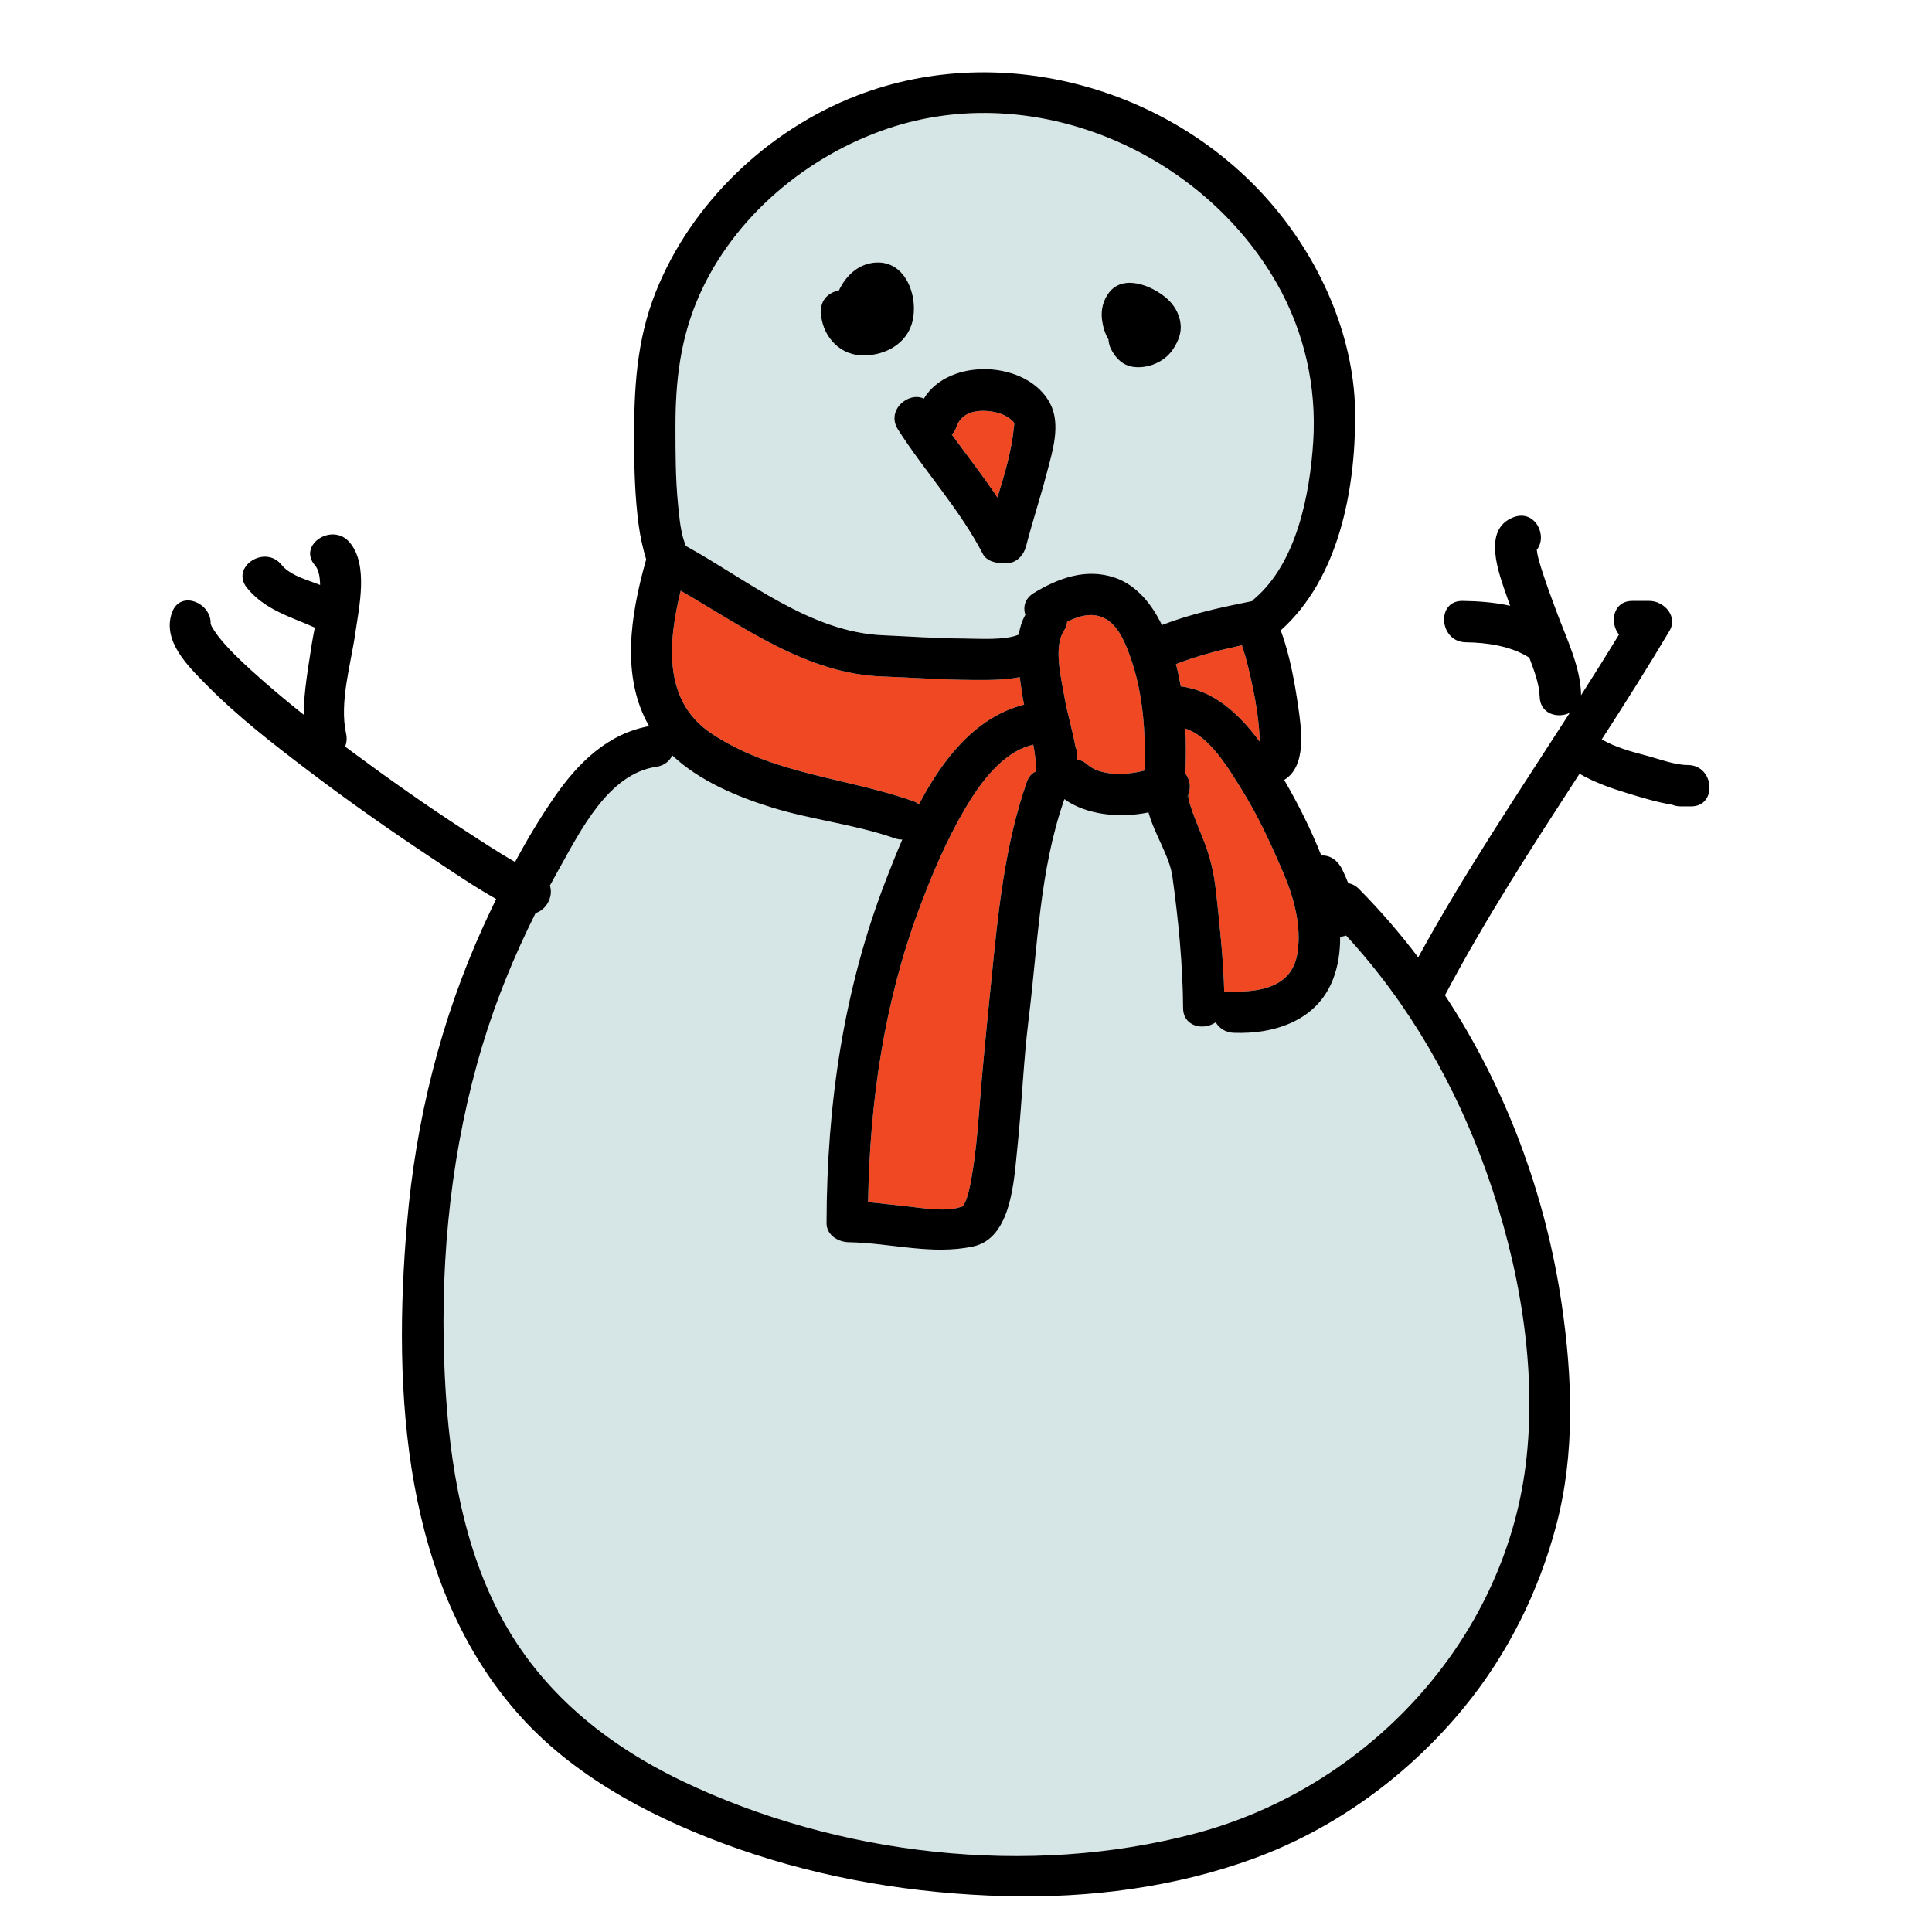
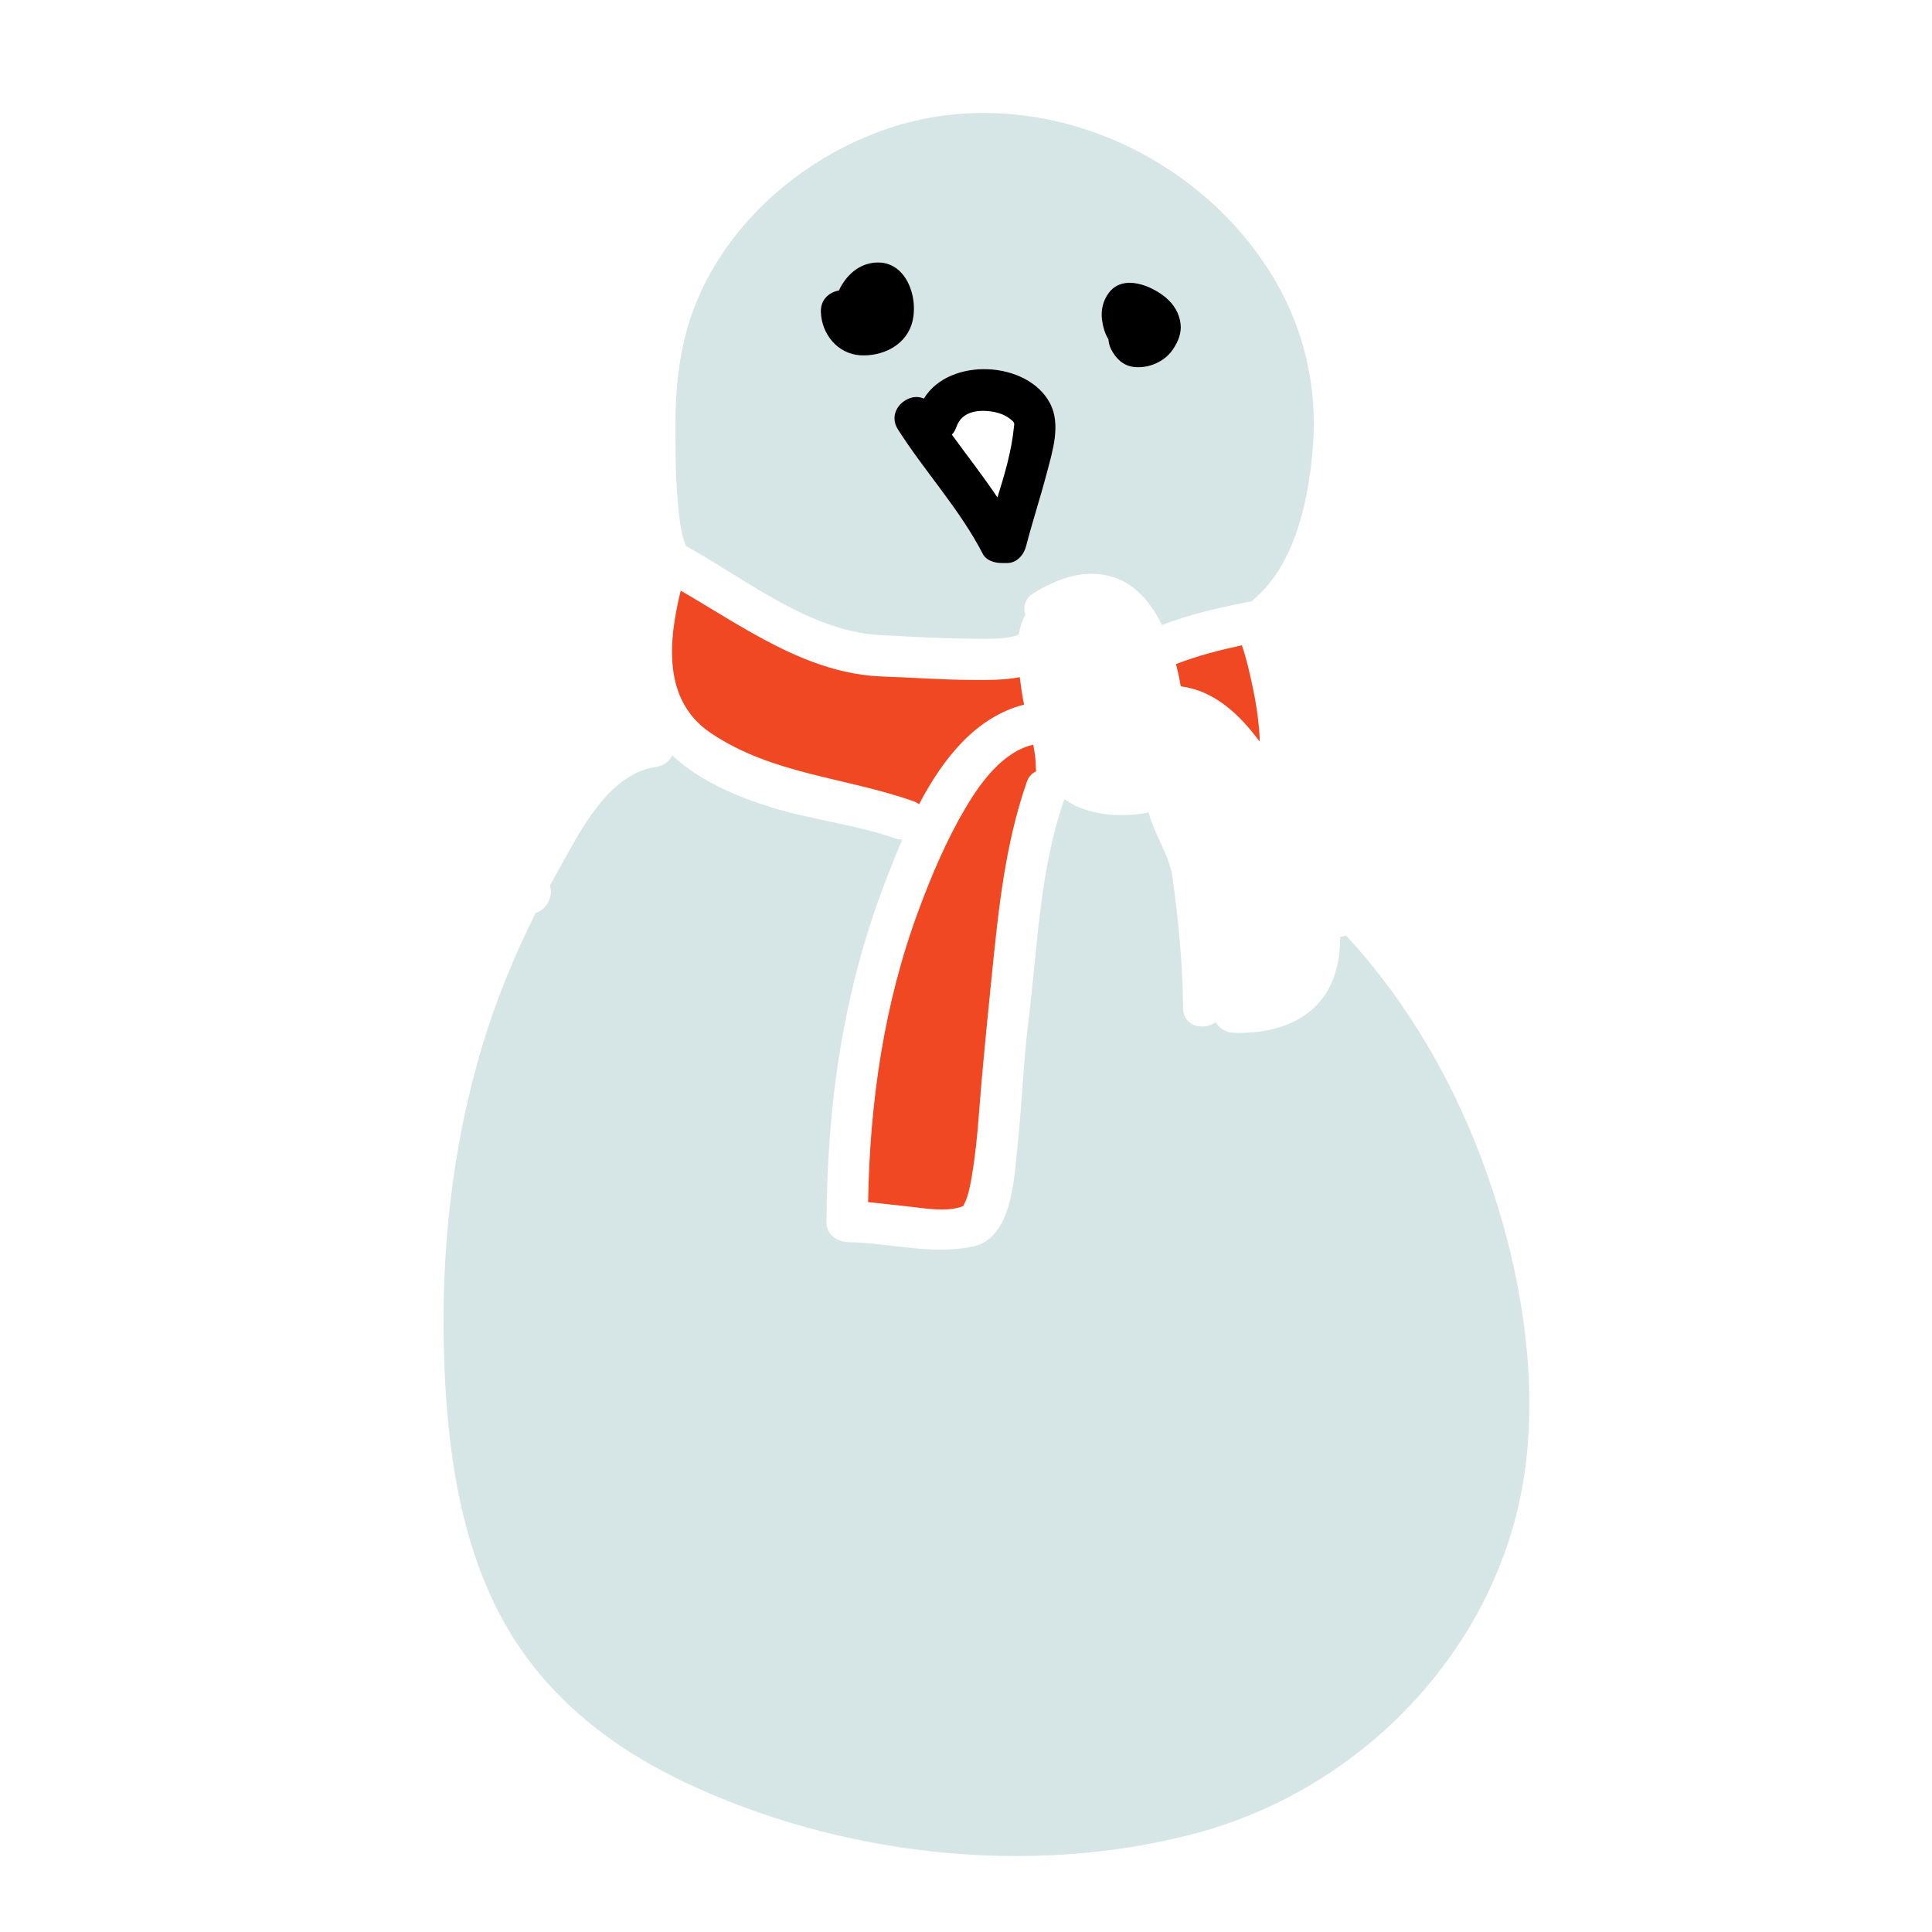
<svg xmlns="http://www.w3.org/2000/svg" version="1.1" id="Layer_1" x="0px" y="0px" width="512px" height="512px" viewBox="0 0 512 512" style="enable-background:new 0 0 512 512;" xml:space="preserve">
  <style type="text/css">

	.st0{fill:#127274;}
	.st1{fill:#14B6B9;}
	.st2{fill:#EF4823;}
	.st3{fill:#BCBCBC;}
	.st4{fill:#F6851F;}
	.st5{fill:#C56528;}
	.st6{fill:#FEBF10;}
	.st7{fill:none;}
	.st8{fill:#010101;}
	.st9{fill:#3AB37C;}
	.st10{fill:#D6E5E5;}
	.st11{fill:#71C598;}
	.st12{fill:#74CCCF;}

</style>
  <g>
    <g>
      <g>
-         <path class="st2" d="M267.439,110.822c-1.495-1.102-3.416-1.64-5.24-1.84c-3.734-0.41-7.445,0.378-8.752,4.194     c-0.291,0.85-0.705,1.51-1.199,2.004c4.029,5.556,8.285,10.954,12.082,16.656c1.904-6.113,3.744-12.271,4.359-18.567     C268.8,112.145,269.113,112.054,267.439,110.822z" />
-       </g>
+         </g>
    </g>
    <g>
      <g>
-         <path class="st2" d="M299.637,174.361c-1.32-3.748-3.225-8.754-7.088-10.603c-3.191-1.528-6.643-0.548-9.736,1.002     c-0.056,0.765-0.32,1.577-0.867,2.413c-2.862,4.379-0.631,12.894,0.187,17.745c0.704,4.182,2.136,8.679,2.886,13.065     c0.309,0.647,0.486,1.417,0.486,2.317v0.972c0.892,0.155,1.793,0.57,2.646,1.318c3.494,3.066,10.119,2.917,15.127,1.615     C303.697,194.284,302.906,183.647,299.637,174.361z" />
-       </g>
+         </g>
    </g>
    <g>
      <g>
-         <path class="st2" d="M340.083,231.279c-3.231-7.553-6.663-15.06-11.019-22.043c-3.086-4.947-8.39-14.167-14.938-16.148     c0.198,4,0.181,8.002,0.017,11.925c1.37,1.866,1.769,4.494,0.007,6.842c0.535-0.712,0.752-1.139,0.828-1.323     c-0.058,0.228-0.139,0.817,0.119,1.706c0.31,1.068,0.632,2.13,1.015,3.175c0.835,2.279,1.751,4.523,2.662,6.773     c1.893,4.676,2.913,8.989,3.47,14.008c0.982,8.844,1.936,17.798,2.191,26.717c0.495-0.132,1.045-0.199,1.658-0.176     c7.674,0.285,16.217-1.07,17.701-9.925C345.008,245.566,342.924,237.918,340.083,231.279z" />
-       </g>
+         </g>
    </g>
    <g>
      <g>
        <path class="st2" d="M333.675,193.279c-0.292-3.494-0.825-6.964-1.533-10.397c-0.808-3.909-1.704-8.004-3.028-11.875     c-5.867,1.26-11.646,2.742-17.277,4.91c-0.064,0.025-0.127,0.041-0.191,0.063c0.506,1.945,0.926,3.919,1.271,5.914     c8.865,1.092,15.637,7.481,20.884,14.616C333.848,195.441,333.764,194.333,333.675,193.279z" />
      </g>
    </g>
    <g>
      <g>
        <path class="st10" d="M338.407,75.175c-19.901-34.937-64.2-54.181-103.011-41.144c-21.514,7.227-40.897,23.412-50.133,44.368     c-4.977,11.295-6.269,22.587-6.254,34.801c0.008,6.799,0.003,13.64,0.676,20.413c0.293,2.935,0.545,5.962,1.314,8.819     c0.199,0.744,0.492,1.504,0.756,2.263c0.071,0.037,0.143,0.065,0.215,0.105c16.145,8.909,32.737,22.694,51.889,23.542     c7.183,0.318,14.361,0.838,21.554,0.873c4.019,0.02,10.899,0.536,14.571-1.048c0.293-1.881,0.847-3.651,1.736-5.228     c-0.65-2.021-0.164-4.314,2.223-5.772c6.555-4.005,13.901-6.659,21.479-4.086c5.871,1.994,9.893,7.153,12.507,12.574     c0.091-0.04,0.176-0.083,0.271-0.12c7.645-2.944,15.594-4.627,23.604-6.234c0.193-0.218,0.398-0.432,0.637-0.634     c11.201-9.531,14.654-27.6,15.566-41.488C348.964,102.559,345.679,87.94,338.407,75.175z M227.996,94.158     c-6.054-0.372-10.291-5.662-10.459-11.504c-0.096-3.296,2.232-5.241,4.767-5.666c1.862-3.928,5.156-7.103,9.739-7.409     c8.459-0.565,11.721,10.087,9.469,16.624C239.586,91.799,233.545,94.498,227.996,94.158z M277.402,125.415     c-1.699,6.49-3.81,12.867-5.484,19.361c-0.578,2.245-2.449,4.436-4.975,4.436h-1.5c-1.818,0-4.065-0.63-4.983-2.409     c-6.14-11.897-15.337-21.753-22.499-32.999c-3.18-4.992,2.645-10.108,6.877-8.175c6.654-11.049,27.445-10.115,33.435,1.249     C281.241,112.511,278.912,119.647,277.402,125.415z M310.797,92.662c-2.2,3.272-6.547,5.068-10.393,4.583     c-2.855-0.361-4.791-2.349-6.006-4.793c-0.379-0.766-0.58-1.634-0.658-2.53c-0.959-1.533-1.473-3.462-1.695-5.176     c-0.336-2.574,0.268-5.145,1.854-7.208c3.816-4.962,11.301-1.854,15.137,1.395c2.071,1.755,3.484,4.102,3.823,6.811     C313.182,88.328,312.193,90.584,310.797,92.662z" />
      </g>
    </g>
    <g>
      <g>
        <path class="st10" d="M394.02,310.91c-8.227-23.2-20.572-44.869-37.279-62.969c-0.547,0.183-1.08,0.279-1.594,0.292     c0.049,3.902-0.496,7.768-1.934,11.418c-4.27,10.835-15.443,14.456-26.273,14.054c-2.225-0.083-3.832-1.243-4.768-2.78     c-3.209,2.24-8.604,1.186-8.641-3.782c-0.089-11.606-1.254-23.432-2.85-34.919c-0.732-5.273-4.749-11.168-6.319-16.923     c-7.495,1.554-16.452,0.728-22.301-3.528c-0.036,0.132-0.069,0.263-0.116,0.396c-6.448,18.603-6.928,38.465-9.334,57.82     c-1.436,11.55-1.807,23.159-3.049,34.726c-0.863,8.058-1.49,23.426-11.658,25.609c-10.993,2.361-21.941-0.95-32.959-1.124     c-2.803-0.044-5.917-1.868-5.908-5.062c0.081-31.318,4.438-61.775,15.789-91.065c1.299-3.351,2.713-6.938,4.289-10.581     c-0.654,0.005-1.338-0.098-2.042-0.345c-10.52-3.697-21.728-4.836-32.366-8.108c-9.248-2.844-19.382-7.076-26.537-13.85     c-0.736,1.508-2.127,2.714-4.223,3.017c-12.728,1.839-20.098,16.979-25.738,26.975c-0.844,1.495-1.664,3.004-2.48,4.516     c0.967,2.823-0.848,6.364-3.791,7.278c-5.628,11.25-10.434,22.93-14.062,34.964c-8.159,27.069-11.17,55.65-10.153,83.879     c0.822,22.856,4.094,47.042,14.986,67.506c10.672,20.05,27.957,34.038,48.248,43.745c41.061,19.643,91.812,25.536,135.963,13.771     c45.162-12.034,81.537-50.636,87.393-97.581C407.506,362.668,402.578,335.049,394.02,310.91z" />
      </g>
    </g>
    <g>
      <g>
        <path class="st2" d="M274.533,203.848c0-2.133-0.284-4.306-0.701-6.494c-8.113,1.827-14.115,10.208-18.051,16.905     c-4.994,8.497-8.844,17.589-12.276,26.812c-9.276,24.919-12.999,51.052-13.449,77.511c3.206,0.295,6.404,0.716,9.603,1.033     c4.564,0.452,10.898,1.745,15.344,0.122c0.1-0.037,0.163-0.061,0.237-0.089c0.386-0.725,0.737-1.465,1.004-2.245     c0.63-1.843,0.978-3.859,1.306-5.775c0.92-5.388,1.453-10.834,1.865-16.282c0.924-12.174,2.154-24.217,3.377-36.363     c1.77-17.56,3.485-34.931,9.301-51.706c0.523-1.508,1.431-2.419,2.494-2.855C274.568,204.23,274.533,204.052,274.533,203.848z" />
      </g>
    </g>
    <g>
      <g>
        <path class="st2" d="M270.783,183.336c-0.172-1.215-0.367-2.524-0.545-3.887c-4.221,0.847-8.81,0.76-12.773,0.741     c-7.885-0.038-15.738-0.64-23.613-0.913c-19.963-0.692-36.676-13.056-53.455-22.743c-3.293,13.429-4.84,29.102,7.979,37.731     c16.3,10.973,35.51,11.677,53.593,18.03c0.63,0.221,1.155,0.509,1.586,0.847c6.341-12.084,14.995-23.111,27.842-26.415     C271.154,185.588,270.941,184.455,270.783,183.336z" />
      </g>
    </g>
    <g>
      <g>
-         <path d="M447.287,202.739c-3.512,0-7.644-1.621-11.02-2.508c-3.896-1.023-8.219-2.196-11.782-4.286     c6.128-9.502,12.185-19.048,17.952-28.771c2.31-3.893-1.51-7.932-5.35-7.932h-4.5c-5.135,0-6.088,5.751-3.544,8.924     c-3.288,5.404-6.652,10.761-10.056,16.094c0.006-0.151,0.013-0.301,0.008-0.458c-0.229-7.152-3.792-14.496-6.259-21.083     c-1.473-3.933-2.942-7.868-4.209-11.873c-0.433-1.366-0.866-2.77-1.126-4.174c-0.059-0.318-0.102-0.638-0.135-0.959     c2.972-3.741-0.469-10.733-6.074-8.677c-8.668,3.179-3.869,15.202-1.807,21.197c0.264,0.77,0.543,1.534,0.816,2.3     c-4.178-0.923-8.542-1.239-12.613-1.291c-7.085-0.091-6.199,10.879,0.848,10.97c5.578,0.072,11.811,0.967,16.628,3.942     c0.071,0.044,0.142,0.077,0.212,0.117c1.225,3.316,2.636,6.846,2.75,10.378c0.146,4.589,4.794,5.845,7.992,4.241     c-13.758,21.392-27.965,42.503-40.182,64.825c-4.822-6.369-10.055-12.432-15.691-18.125c-0.902-0.911-1.875-1.383-2.836-1.523     c-0.504-1.234-1.02-2.463-1.604-3.663c-1.096-2.252-3.117-3.848-5.55-3.675c-2.72-6.874-6.108-13.636-9.834-20.038     c6.004-3.628,4.586-13.398,3.74-19.286c-0.951-6.625-2.261-13.862-4.646-20.354c15.36-13.751,19.704-36.99,19.726-56.72     c0.021-20.14-8.622-40.116-21.422-55.405c-26.391-31.521-71.977-44.488-110.59-29.611c-23.654,9.114-43.943,28.475-53.344,52.059     c-5.148,12.913-5.785,25.883-5.741,39.593c0.023,7.383,0.226,14.776,1.204,22.102c0.416,3.11,1.093,6.212,2.008,9.214     c-0.047,0.13-0.094,0.258-0.133,0.395c-4.081,14.519-6.574,30.753,0.9,43.757c-11.018,2.006-18.907,9.822-25.111,18.815     c-3.787,5.489-7.232,11.263-10.419,17.177c-4.72-2.685-9.274-5.722-13.785-8.658c-9.955-6.479-19.671-13.332-29.214-20.402     c-0.679-0.503-1.355-1.011-2.033-1.517c0.407-1.008,0.538-2.172,0.257-3.445c-1.823-8.257,1.257-18.368,2.434-26.542     c0.991-6.89,3.597-18.294-1.565-24.211c-4.604-5.276-13.779,0.811-9.119,6.151c0.965,1.106,1.334,2.993,1.367,5.216     c-0.699-0.27-1.402-0.534-2.109-0.794c-2.877-1.058-6.13-2.118-8.138-4.573c-4.454-5.448-13.614,0.654-9.119,6.151     c4.816,5.891,11.495,7.586,17.96,10.514c-0.322,1.676-0.622,3.177-0.791,4.301c-0.92,6.126-2.117,12.501-2.147,18.794     c-4.751-3.782-9.406-7.683-13.894-11.767c-2.926-2.663-5.923-5.531-8.251-8.388c-0.833-1.022-1.584-2.109-2.249-3.248     c-0.024-0.089-0.166-0.409-0.272-0.665c0.226-5.607-8.034-9.085-10.222-3.065c-2.74,7.542,4.238,14.252,9.055,19.154     c8.287,8.434,17.774,15.756,27.172,22.895c10.655,8.095,21.623,15.779,32.77,23.181c5.498,3.651,11.077,7.461,16.89,10.738     c-1.171,2.416-2.314,4.84-3.419,7.268c-11.346,24.941-17.875,51.503-20.214,78.746c-3.812,44.401-1.179,96.155,30.317,130.866     c15.08,16.619,36.52,27.51,57.412,34.823c22.775,7.974,46.731,11.916,70.824,12.546c22.296,0.583,45.127-2.329,66.121-10.063     c21.67-7.983,40.938-22.19,55.524-40.019c11.515-14.074,19.705-30.581,24.353-48.128c5.053-19.072,4.306-39.19,1.477-58.555     c-4.254-29.104-14.767-57.418-30.953-81.976c10.715-20.277,23.194-39.48,35.658-58.698c4.011,2.305,8.32,3.824,12.809,5.19     c3.713,1.129,7.752,2.372,11.752,3.016c0.67,0.282,1.43,0.445,2.283,0.445h2.701     C455.224,213.708,454.346,202.739,447.287,202.739z M340.083,231.279c2.841,6.64,4.925,14.288,3.712,21.532     c-1.484,8.854-10.027,10.209-17.701,9.925c-0.613-0.023-1.163,0.044-1.658,0.176c-0.256-8.918-1.209-17.873-2.191-26.717     c-0.557-5.019-1.577-9.332-3.47-14.008c-0.911-2.25-1.827-4.494-2.662-6.773c-0.383-1.045-0.705-2.107-1.015-3.175     c-0.258-0.889-0.177-1.479-0.119-1.706c-0.076,0.184-0.293,0.61-0.828,1.323c1.762-2.348,1.363-4.977-0.007-6.842     c0.164-3.922,0.182-7.924-0.017-11.925c6.548,1.981,11.852,11.201,14.938,16.148C333.42,216.219,336.852,223.726,340.083,231.279     z M312.916,181.894c-0.346-1.994-0.766-3.969-1.271-5.914c0.064-0.022,0.127-0.038,0.191-0.063     c5.631-2.168,11.41-3.65,17.277-4.91c1.324,3.871,2.221,7.966,3.028,11.875c0.708,3.433,1.241,6.903,1.533,10.397     c0.089,1.054,0.173,2.163,0.125,3.23C328.553,189.375,321.781,182.985,312.916,181.894z M185.264,78.398     c9.235-20.956,28.619-37.141,50.133-44.368c38.811-13.037,83.109,6.207,103.011,41.144c7.271,12.765,10.557,27.384,9.599,42.004     c-0.912,13.888-4.365,31.957-15.566,41.488c-0.238,0.202-0.443,0.416-0.637,0.634c-8.01,1.606-15.959,3.29-23.604,6.234     c-0.095,0.037-0.18,0.08-0.271,0.12c-2.614-5.42-6.636-10.58-12.507-12.574c-7.577-2.573-14.924,0.082-21.479,4.086     c-2.387,1.458-2.873,3.75-2.223,5.772c-0.89,1.576-1.443,3.347-1.736,5.228c-3.672,1.584-10.553,1.067-14.571,1.048     c-7.192-0.034-14.371-0.555-21.554-0.873c-19.151-0.848-35.744-14.633-51.889-23.542c-0.072-0.04-0.144-0.069-0.215-0.105     c-0.264-0.758-0.557-1.519-0.756-2.263c-0.77-2.857-1.021-5.884-1.314-8.819c-0.673-6.772-0.668-13.614-0.676-20.413     C178.995,100.986,180.287,89.693,185.264,78.398z M285.018,197.983c-0.75-4.387-2.182-8.884-2.886-13.065     c-0.817-4.851-3.049-13.365-0.187-17.745c0.547-0.836,0.812-1.648,0.867-2.413c3.094-1.551,6.545-2.531,9.736-1.002     c3.863,1.849,5.768,6.855,7.088,10.603c3.27,9.286,4.061,19.922,3.641,29.845c-5.008,1.301-11.633,1.451-15.127-1.615     c-0.854-0.749-1.755-1.164-2.646-1.318v-0.972C285.504,199.4,285.326,198.63,285.018,197.983z M274.586,204.421     c-1.063,0.437-1.971,1.347-2.494,2.855c-5.815,16.775-7.531,34.146-9.301,51.706c-1.223,12.146-2.453,24.188-3.377,36.363     c-0.412,5.448-0.945,10.894-1.865,16.282c-0.328,1.916-0.676,3.932-1.306,5.775c-0.267,0.78-0.618,1.52-1.004,2.245     c-0.074,0.028-0.138,0.053-0.237,0.089c-4.445,1.623-10.779,0.33-15.344-0.122c-3.198-0.316-6.396-0.737-9.603-1.033     c0.45-26.459,4.173-52.592,13.449-77.511c3.433-9.223,7.282-18.315,12.276-26.812c3.936-6.697,9.938-15.078,18.051-16.905     c0.417,2.188,0.701,4.361,0.701,6.494C274.533,204.052,274.568,204.23,274.586,204.421z M180.396,156.535     c16.779,9.687,33.492,22.051,53.455,22.743c7.875,0.273,15.729,0.875,23.613,0.913c3.964,0.019,8.553,0.105,12.773-0.741     c0.178,1.363,0.373,2.672,0.545,3.887c0.158,1.119,0.371,2.252,0.612,3.392c-12.847,3.304-21.501,14.331-27.842,26.415     c-0.431-0.338-0.956-0.626-1.586-0.847c-18.083-6.354-37.293-7.058-53.593-18.03     C175.557,185.637,177.104,169.963,180.396,156.535z M394.02,310.91c8.559,24.139,13.486,51.758,10.293,77.353     c-5.855,46.945-42.23,85.547-87.393,97.581c-44.15,11.764-94.902,5.871-135.963-13.771     c-20.291-9.707-37.576-23.694-48.248-43.745c-10.893-20.465-14.164-44.65-14.986-67.506c-1.017-28.229,1.994-56.81,10.153-83.879     c3.628-12.035,8.434-23.714,14.062-34.964c2.943-0.915,4.758-4.455,3.791-7.278c0.816-1.512,1.637-3.021,2.48-4.516     c5.641-9.997,13.011-25.136,25.738-26.975c2.096-0.303,3.486-1.509,4.223-3.017c7.155,6.773,17.289,11.005,26.537,13.85     c10.639,3.272,21.847,4.412,32.366,8.108c0.704,0.248,1.388,0.35,2.042,0.345c-1.576,3.643-2.99,7.229-4.289,10.581     c-11.352,29.29-15.708,59.747-15.789,91.065c-0.009,3.194,3.105,5.018,5.908,5.062c11.018,0.174,21.966,3.484,32.959,1.124     c10.168-2.184,10.795-17.552,11.658-25.609c1.242-11.567,1.613-23.176,3.049-34.726c2.406-19.354,2.886-39.217,9.334-57.82     c0.047-0.133,0.08-0.265,0.116-0.396c5.849,4.256,14.806,5.082,22.301,3.528c1.57,5.754,5.587,11.65,6.319,16.923     c1.596,11.487,2.761,23.313,2.85,34.919c0.037,4.967,5.432,6.022,8.641,3.782c0.936,1.537,2.543,2.697,4.768,2.78     c10.83,0.402,22.004-3.219,26.273-14.054c1.438-3.65,1.982-7.516,1.934-11.418c0.514-0.013,1.047-0.11,1.594-0.292     C373.447,266.042,385.793,287.71,394.02,310.91z" />
-       </g>
+         </g>
    </g>
    <g>
      <g>
        <path d="M278.272,106.878c-5.989-11.364-26.78-12.298-33.435-1.249c-4.232-1.933-10.057,3.183-6.877,8.175     c7.162,11.245,16.359,21.102,22.499,32.999c0.918,1.779,3.165,2.409,4.983,2.409h1.5c2.525,0,4.396-2.19,4.975-4.436     c1.675-6.494,3.785-12.871,5.484-19.361C278.912,119.647,281.241,112.511,278.272,106.878z M268.689,113.269     c-0.615,6.296-2.455,12.454-4.359,18.567c-3.797-5.703-8.053-11.101-12.082-16.656c0.494-0.494,0.908-1.154,1.199-2.004     c1.307-3.816,5.018-4.604,8.752-4.194c1.824,0.2,3.745,0.738,5.24,1.84C269.113,112.054,268.8,112.145,268.689,113.269z" />
      </g>
    </g>
    <g>
      <g>
        <path d="M232.043,69.579c-4.583,0.307-7.877,3.481-9.739,7.409c-2.534,0.424-4.862,2.37-4.767,5.666     c0.168,5.843,4.405,11.133,10.459,11.504c5.549,0.34,11.59-2.359,13.516-7.955C243.764,79.666,240.502,69.013,232.043,69.579z" />
      </g>
    </g>
    <g>
      <g>
        <path d="M312.858,85.743c-0.339-2.709-1.752-5.056-3.823-6.811c-3.836-3.249-11.32-6.356-15.137-1.395     c-1.586,2.062-2.189,4.633-1.854,7.208c0.223,1.713,0.736,3.643,1.695,5.176c0.078,0.896,0.279,1.765,0.658,2.53     c1.215,2.444,3.15,4.432,6.006,4.793c3.846,0.486,8.192-1.31,10.393-4.583C312.193,90.584,313.182,88.328,312.858,85.743z" />
      </g>
    </g>
  </g>
</svg>